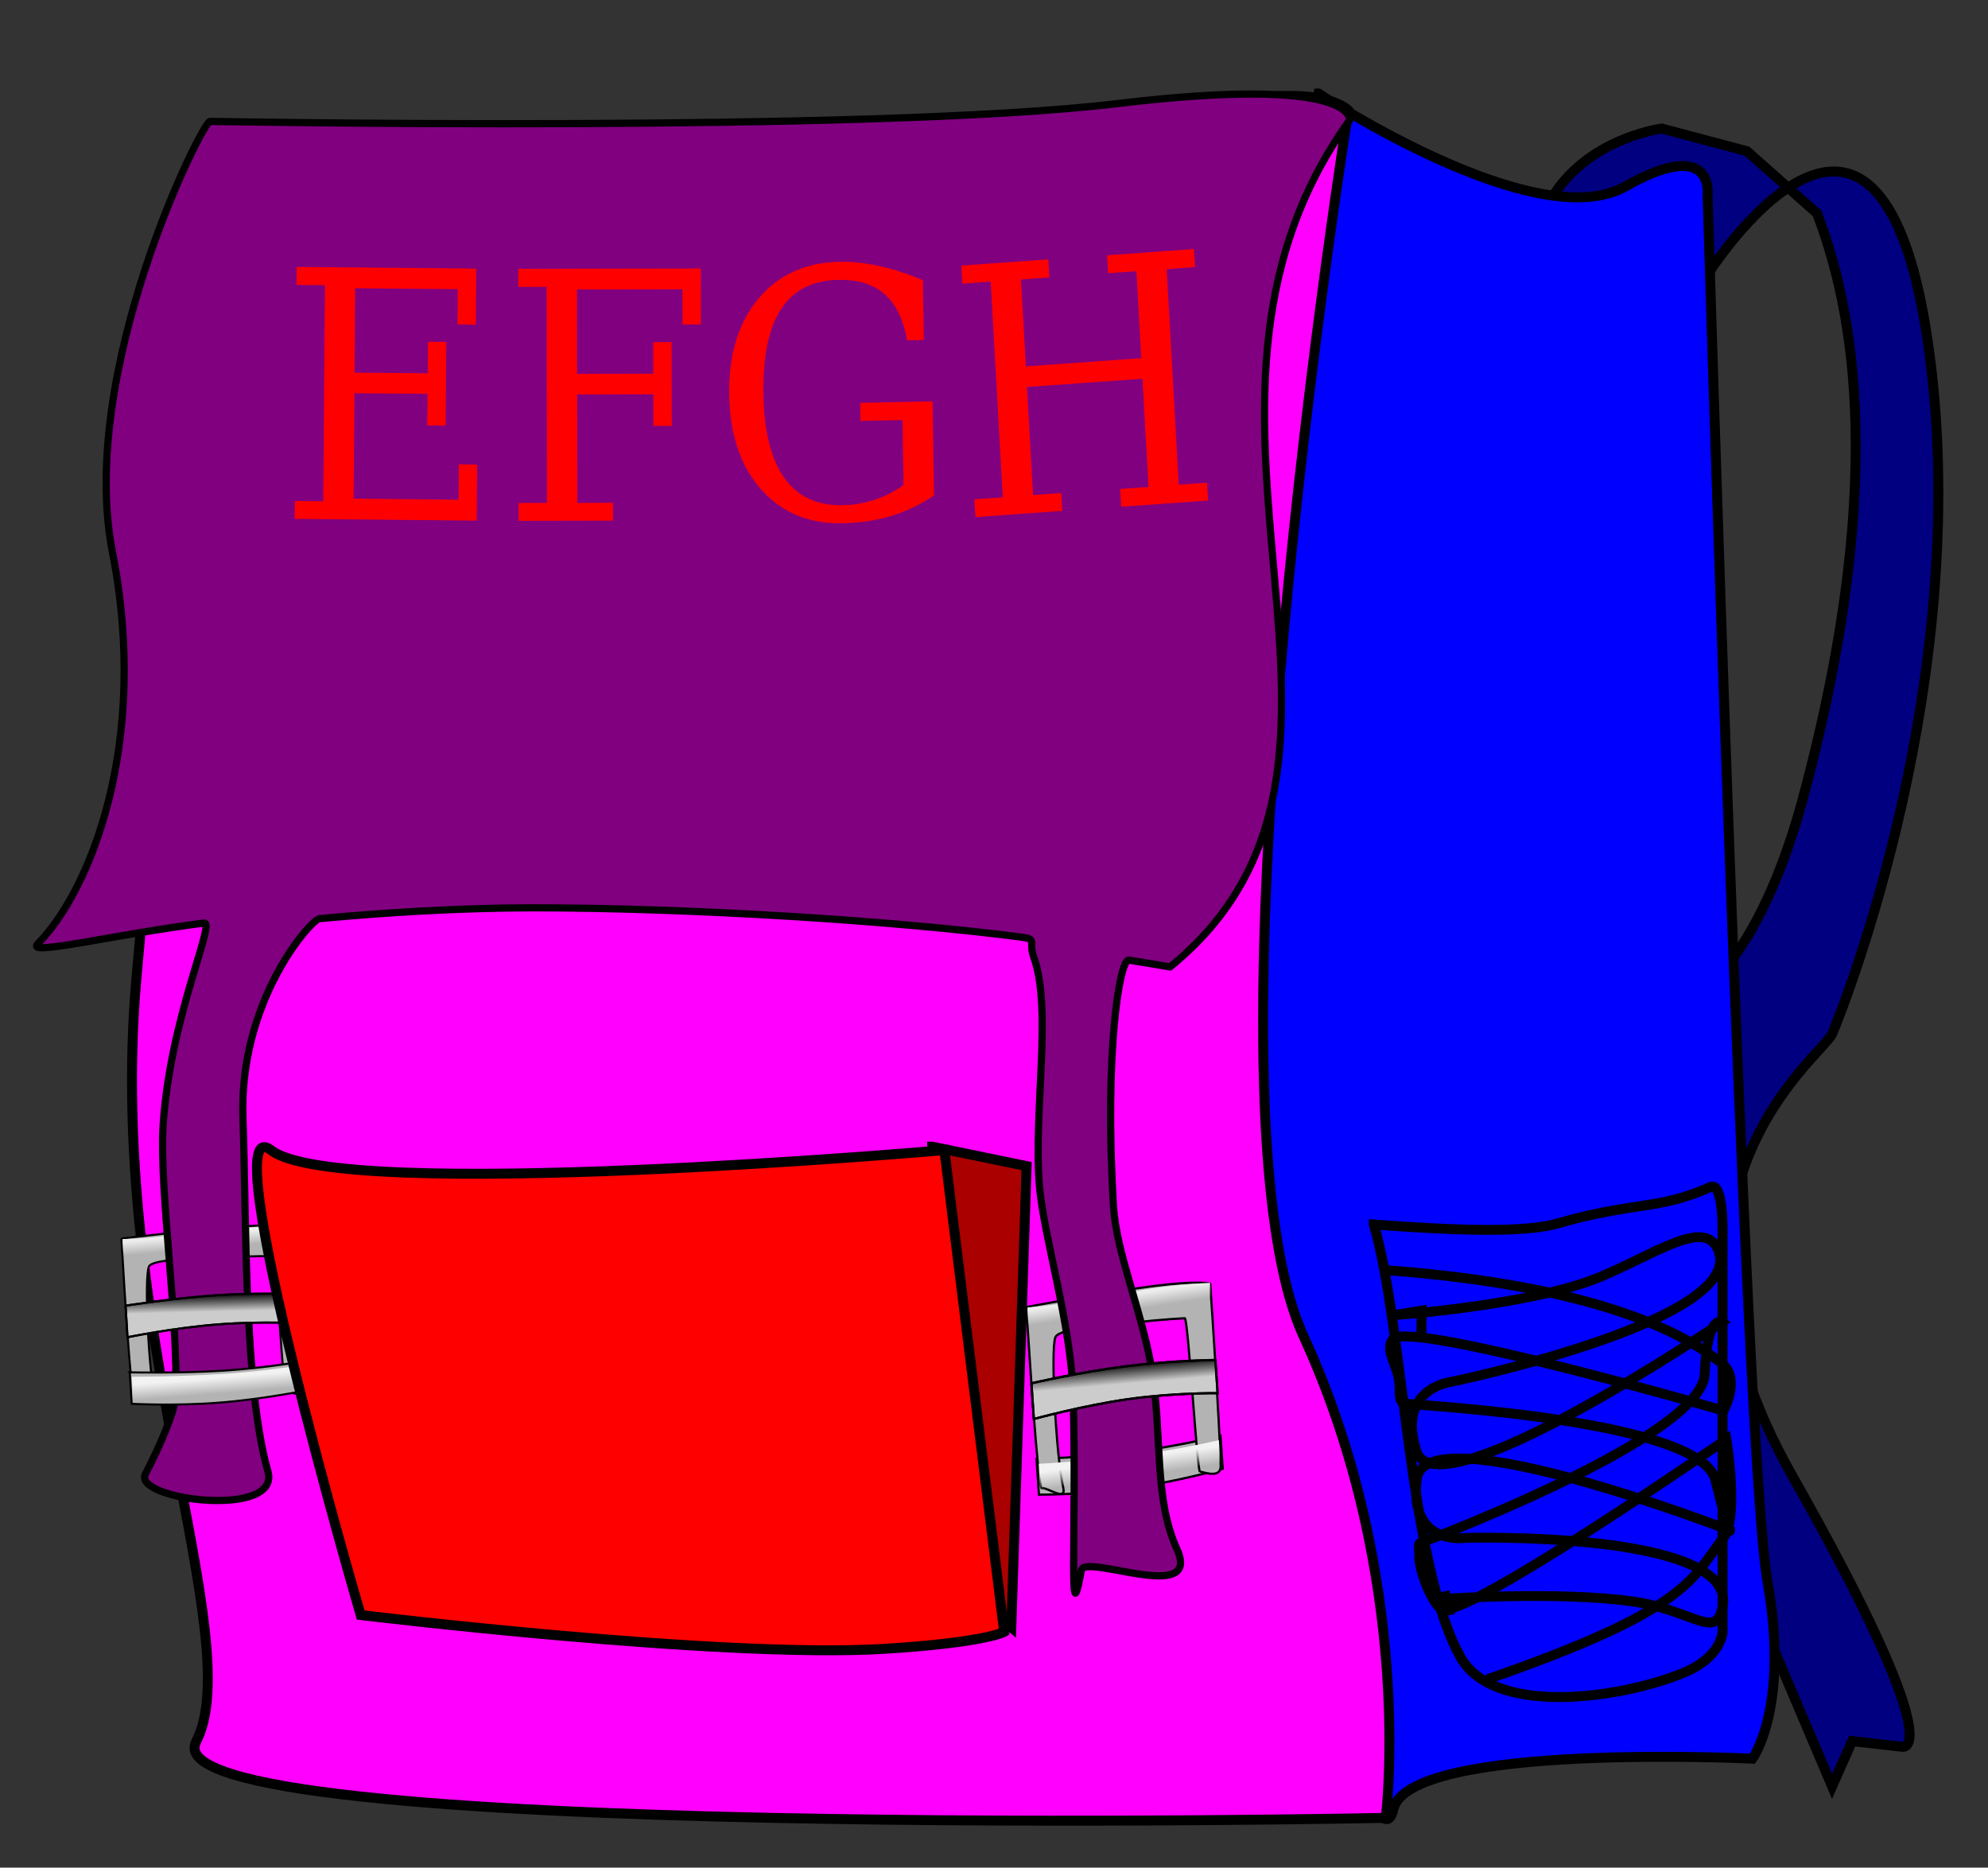
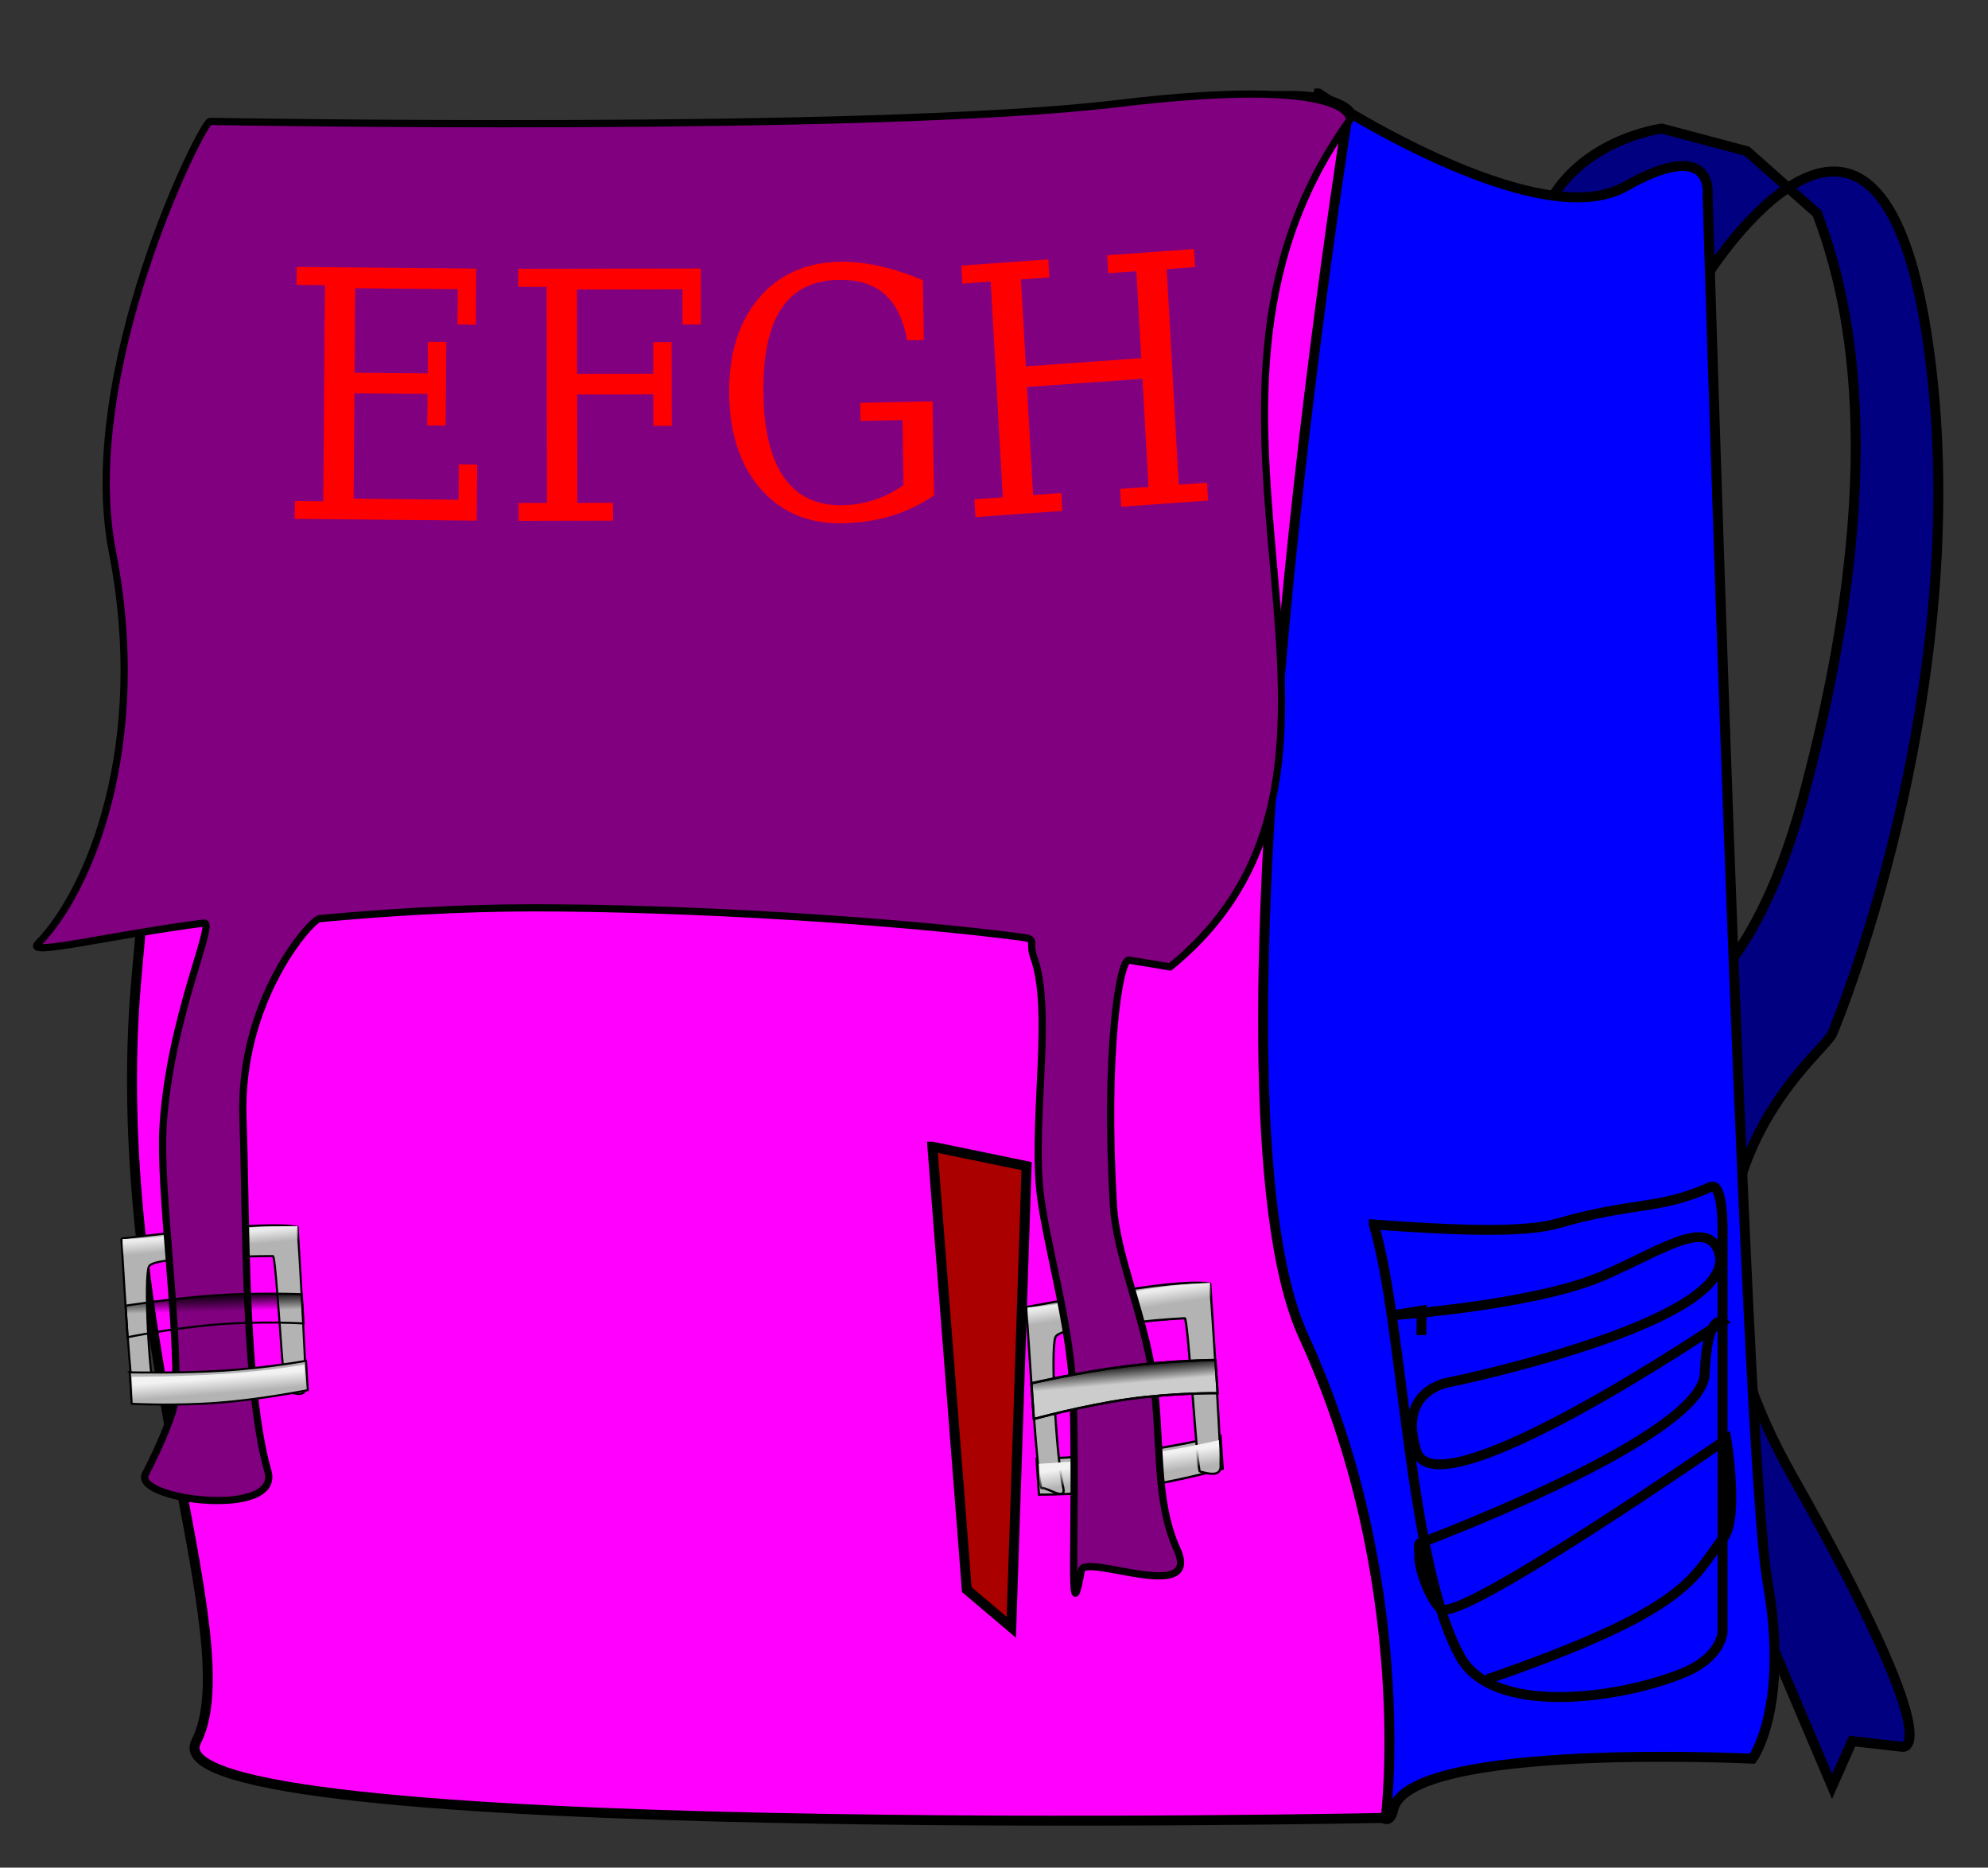
<svg xmlns="http://www.w3.org/2000/svg" xmlns:xlink="http://www.w3.org/1999/xlink" viewBox="0 0 194.73 182.93" version="1.0">
  <rect x="0" y="0" width="194.73" height="182.93" fill="#333333" stroke="none" />
  <defs>
    <linearGradient id="a">
      <stop offset="0" />
      <stop offset="1" stop-opacity="0" />
    </linearGradient>
    <linearGradient id="b">
      <stop offset="0" stop-color="#f2f2f2" />
      <stop offset="1" stop-color="#f2f2f2" stop-opacity="0" />
    </linearGradient>
    <linearGradient id="c">
      <stop offset="0" stop-color="#ececec" />
      <stop offset="1" stop-color="#ececec" stop-opacity="0" />
    </linearGradient>
    <linearGradient id="i" y2="379.07" xlink:href="#a" gradientUnits="userSpaceOnUse" x2="155.39" gradientTransform="matrix(.669 -.057 .051 .746 133.03 -5.495)" y1="376.41" x1="155.39" />
    <linearGradient id="h" y2="391.27" xlink:href="#b" gradientUnits="userSpaceOnUse" x2="156.21" gradientTransform="matrix(.64 -.017 .041 .657 51.972 14.962)" y1="388.9" x1="156.08" />
    <linearGradient id="g" y2="379.07" xlink:href="#a" gradientUnits="userSpaceOnUse" x2="155.39" gradientTransform="matrix(.64 -.017 .041 .657 51.972 14.962)" y1="376.41" x1="155.39" />
    <linearGradient id="f" y2="391.27" xlink:href="#b" gradientUnits="userSpaceOnUse" x2="156.21" gradientTransform="matrix(.669 -.057 .051 .746 133.03 -5.495)" y1="388.9" x1="156.08" />
    <linearGradient id="e" y2="369.55" xlink:href="#c" gradientUnits="userSpaceOnUse" x2="156.39" gradientTransform="matrix(.669 -.057 .051 .746 133.03 -5.495)" y1="367.56" x1="156.27" />
    <linearGradient id="d" y2="369.55" xlink:href="#c" gradientUnits="userSpaceOnUse" x2="156.39" gradientTransform="matrix(.64 -.017 .041 .657 51.972 14.962)" y1="367.56" x1="156.27" />
  </defs>
  <path d="M167.19 27s16.68-26.6 21.59 6.1-8.34 65.95-9.32 68.17c-.98 2.21-19.63 15.51-3.93 43.23 15.7 27.71 10.8 26.6 10.8 26.6l-4.91-.56-1.96 4.44-5.89-13.86-7.85-63.18s6.38-3.32 10.79-19.4c9.07-33.5 4.25-50.24 1.48-57.64l-6.87-6.09-8.34-2.22s-8.84 1.11-11.78 8.87 4.91 12.19 6.87 11.64c1.96-.56 10.3-6.1 9.32-6.1z" fill-rule="evenodd" stroke="#000" stroke-width=".974" fill="navy" />
  <path d="M129.15 9.16s21.25 14.08 30.05 9.11c8.79-4.97 8.06.83 8.06.83s3.67 123.36 5.86 135.77c2.2 12.42-1.46 17.39-1.46 17.39s-33.72-1.66-35.18 4.97c-1.47 6.62-11-23.18-11-26.5 0-3.31-6.59-88.58-6.59-88.58l10.26-52.99z" fill-rule="evenodd" stroke="#000" stroke-width=".974" fill="#00f" />
  <path d="M22.87 15.79s63.6 5.31 88.69-3.31c16.86-5.8 20.52-1.66 20.52-1.66s-15.39 96.04-4.4 120.05c11 24 8.06 47.19 8.06 47.19s-121.66 2.48-116.53-7.46c5.13-9.93-8.8-40.56-5.87-74.51 2.94-33.94 8.8-80.3 9.53-80.3z" fill-rule="evenodd" stroke="#000" stroke-width=".974" fill="#f0f" />
  <path d="M91.33 112.32l9.23 1.9-1.5 45.17-4.36-3.69-3.37-43.38z" fill-rule="evenodd" stroke="#000" stroke-width=".974" fill="#a00" />
  <path d="M134.57 119.94c8.41.62 14.84.81 18.03-.11 7.36-2.13 9.94-1.3 14.92-3.56 1.35-.62 1.21 4.66 1.21 4.66v38.91s-.06 2.5-3.94 4.06c-6.47 2.6-18.51 4.12-21.72-1.57-5.13-9.11-5.56-32.45-8.5-42.39z" stroke="#000" stroke-width=".974" fill="none" />
-   <path d="M135.36 124.38c21.04 1.53 29.5 6.16 33.29 9.15 1.9 1.49.18 4.64.18 4.64s-30.73-8.86-32.37-7.02c-.8.9.21 2.33.51 3.68.3 1.31-.15 2.56.72 2.66 1.74.19 28.89 1.65 30.33 7.45s1.44 4.97 1.44 4.97-29.97-11.64-30.69-5.01c-.73 6.62 4.81 5.73 4.81 5.73s26.61-.72 25.16 6.73c-.65 3.39-2.87.34-8.82-.5-7.15-1.01-18.19-.27-18.19-.27l.29 1.6-.51-2.32" stroke="#000" stroke-width=".967" fill="none" />
  <path d="M145.69 164.48c20.02-6.91 20.07-9.98 23.14-13.87 1.53-1.94.28-9.64.28-9.64s-25.99 18-27.94 16.63c-.95-.67-2.18-3.77-2.16-5.17.03-1.35-.27-1.15.55-1.46 1.65-.64 27.18-10.37 27.42-16.39.25-6.02 1.7-5.07 1.7-5.07s-27.92 18.92-29.93 12.65 3.5-6.83 3.5-6.83 28.92-6 26.05-12.89c-1.3-3.13-5.92.26-11.5 2.61-6.71 2.83-20.46 3.79-20.46 3.79l2.91-.47-.02 2.4" stroke="#000" stroke-width=".963" fill="none" />
  <path d="M11.89 121.32l.19 3.09s.74 12.6 1.08 12.54c.48-.09 2.32 1.31 2.03.08-.64-2.7-1.08-11.97-.6-12.98.39-.81 5.28-.73 6.14-.8 2.2-.17 4.39-.22 6.01-.22.31 0 1 13.26 1.27 13.27.26 0 1.98.76 1.95-.44-.1-4.1-.63-12.8-.63-12.8l-.18-2.86s-.83-.37-5.31-.08c-4.53.29-11.95 1.2-11.95 1.2z" stroke="#000" stroke-width=".201" fill="#b3b3b3" />
  <path d="M158.08 254.26l.07 2.96s4.6-1.42 8.91-1.76 8.33.42 8.33.42l-.18-2.87s-2.61-.06-5.49.2c-.89.08-1.79.19-2.66.34-1.5.26-3.26.14-4.77.39-1.8.29-4.21.32-4.21.32z" fill="url(#d)" transform="translate(-146.07 -132.9)" />
  <path d="M101.53 142.9l.24 3.5s4.41.02 8.91-.62c4.5-.63 9.09-1.91 9.09-1.91l-.22-3.25s-3.84.99-8.35 1.56c-4.5.57-9.67.72-9.67.72z" stroke="#000" stroke-width=".219" fill="#b3b3b3" />
  <path d="M100.52 128.03l.24 3.5s.92 14.31 1.27 14.23c.5-.13 2.44 1.36 2.12-.03-.7-3.03-1.26-13.57-.77-14.75.39-.94 5.5-1.14 6.4-1.26 2.3-.33 4.58-.51 6.27-.6.33-.02 1.21 15.05 1.49 15.03.27-.01 2.07.76 2.03-.6-.15-4.67-.81-14.55-.81-14.55l-.22-3.25s-.87-.37-5.55.22c-4.73.59-12.47 2.06-12.47 2.06z" stroke="#000" stroke-width=".219" fill="#b3b3b3" />
  <path d="M246.72 260.96l.1 3.37s4.79-1.88 9.29-2.52c4.5-.63 8.71 0 8.71 0l-.22-3.26s-2.73.09-5.74.55c-.92.14-1.87.31-2.77.53-1.56.39-3.4.36-4.98.73-1.88.43-4.39.6-4.39.6z" fill="url(#e)" transform="translate(-146.07 -132.9)" />
  <path d="M247.82 276.28l.11 2.52s4.24.31 8.92-.48c4.62-.79 8.77-1.96 8.77-1.96l-.16-2.4s-3.78.91-8.29 1.48c-4.5.57-9.35.84-9.35.84z" fill="url(#f)" transform="translate(-146.07 -132.9)" />
  <path d="M20.57 11.89s64.7 1.16 88.86-1.74c23.51-2.82 22.77 1.61 22.77 1.61-20.79 28.93 7.04 62.92-17.59 82.95 0 0-1.45-.26-4.03-.67-.91-.14-2.42 9.03-1.51 24.13.29 4.7 2.95 10.68 3.81 16.37.95 6.29.17 12.29 2.4 17.18 2.52 5.51-9.05.38-9.36 2.1-1.32 7.25-.42-4.4-.81-17.33-.21-6.86-2.9-15.46-3.3-20.4-.59-7.17 1.28-17.29-.55-22.34-.56-1.56.41-1.75-1.23-1.96-12.08-1.58-32.06-2.87-47.84-2.87-7.3.01-14.43.46-20.89 1.06-.82.08-7.92 8-7.5 19.58.34 9.3.07 26.29 2.44 34.54 1.34 4.69-13.33 2.8-11.99.27.46-.87 2.89-5.71 2.96-7.65.27-7.28-1.61-20.41-1.24-26.37.67-10.73 5.22-20.1 4.01-19.94-9.3 1.21-17.5 3.28-16.28 2.04 5.14-5.22 10.98-19.67 7.32-38.34-3.47-17.72 8.81-42.22 9.55-42.22z" fill-rule="evenodd" stroke="#000" stroke-width=".707" fill="purple" />
-   <path d="M12.3 127.89l.19 3.09s4.57-.93 8.88-1.26c4.32-.34 8.37-.09 8.37-.09l-.18-2.86s-4.05-.18-8.36.1c-4.32.29-8.9 1.02-8.9 1.02z" stroke="#000" stroke-width=".201" fill="#ccc" />
  <path d="M158.37 260.79l.19 3.09s4.57-.93 8.88-1.26c4.32-.34 8.37-.09 8.37-.09l-.18-2.86s-4.05-.18-8.36.1c-4.32.29-8.9 1.02-8.9 1.02z" stroke="#000" stroke-width=".201" fill="url(#g)" transform="translate(-146.07 -132.9)" />
  <path d="M12.71 134.42l.19 3.08s4.22.23 8.53-.11c4.32-.33 8.72-1.23 8.72-1.23l-.18-2.87s-3.69.68-8 .96c-4.32.28-9.26.17-9.26.17z" stroke="#000" stroke-width=".201" fill="#b3b3b3" />
  <path d="M158.99 267.75l.08 2.21s4.05.49 8.54.02c4.42-.47 8.4-1.29 8.4-1.29l-.13-2.12s-3.63.62-7.94.9c-4.32.28-8.95.28-8.95.28z" fill="url(#h)" transform="translate(-146.07 -132.9)" />
  <path d="M101.03 135.49l.24 3.5s4.76-1.31 9.26-1.95c4.5-.63 8.74-.58 8.74-.58l-.22-3.25s-4.23.04-8.74.61c-4.5.57-9.28 1.67-9.28 1.67z" stroke="#000" stroke-width=".219" fill="#ccc" />
  <path d="M247.1 268.39l.24 3.5s4.76-1.31 9.26-1.95c4.5-.63 8.74-.58 8.74-.58l-.22-3.25s-4.23.04-8.74.61c-4.5.57-9.28 1.67-9.28 1.67z" stroke="#000" stroke-width=".219" fill="url(#i)" transform="translate(-146.07 -132.9)" />
-   <path d="M26.54 112.65c-5.83-4.56 8.79 45.54 8.79 45.54s35.32 4.29 51.31 3.31c9.99-.62 11.72-1.66 11.72-1.66l-5.86-47.19s-59.3 5.22-65.96 0z" fill-rule="evenodd" stroke="#000" stroke-width=".974" fill="red" />
  <path d="M28.868 50.82l.018-1.75 2.776.032.164-21.17-2.784-.02.018-1.77 17.597.165-.045 5.495-1.805-.021.028-3.456-10.04-.093-.065 8.267 7.164.062.018-3.083 1.805.01-.064 8.205-1.805-.02.028-3.094-7.155-.062-.082 10.326 10.278.104.027-3.456 1.796.02-.046 5.484-17.826-.176m21.93.197v-1.749l2.776-.01-.037-21.16h-2.776v-1.769l17.882-.031.01 5.484-1.796.01-.01-3.456-10.333.021.01 8.267 7.465-.02v-3.084l1.796-.01.018 8.205H64V38.62l-7.466.02.018 10.617 3.49-.01.01 1.748-9.253.02m38.053-17.682c-.366-2.06-1.108-3.56-2.207-4.522-1.1-.972-2.611-1.438-4.544-1.397-2.52.052-4.379 1.004-5.588 2.856-1.218 1.852-1.786 4.636-1.731 8.34.055 3.621.742 6.353 2.042 8.195 1.31 1.831 3.207 2.72 5.68 2.68a10.552 10.552 0 006-1.977l-.1-6.363-4.114.083-.027-1.77 7.09-.145.137 9.21a15.452 15.452 0 01-4.168 2.007c-1.484.445-3.078.683-4.79.724-3.298.062-5.955-1.045-7.989-3.332-2.015-2.297-3.05-5.38-3.114-9.25-.064-3.9.888-7.026 2.84-9.385s4.616-3.58 7.978-3.642c1.255-.031 2.538.114 3.875.414 1.338.29 2.767.755 4.278 1.386l.092 5.857-1.64.03m6.697 17.322l-.101-1.749 2.776-.196L97.04 27.58l-2.776.207-.1-1.77 8.519-.61.1 1.77-2.775.196.476 8.516 11.304-.807-.476-8.516-2.776.197-.091-1.76 8.51-.61.1 1.77-2.775.196 1.182 21.118 2.775-.196.092 1.748-8.51.61-.1-1.748 2.775-.196-.587-10.596-11.313.807.596 10.585 2.775-.196.092 1.748-8.51.61" fill="red" />
</svg>